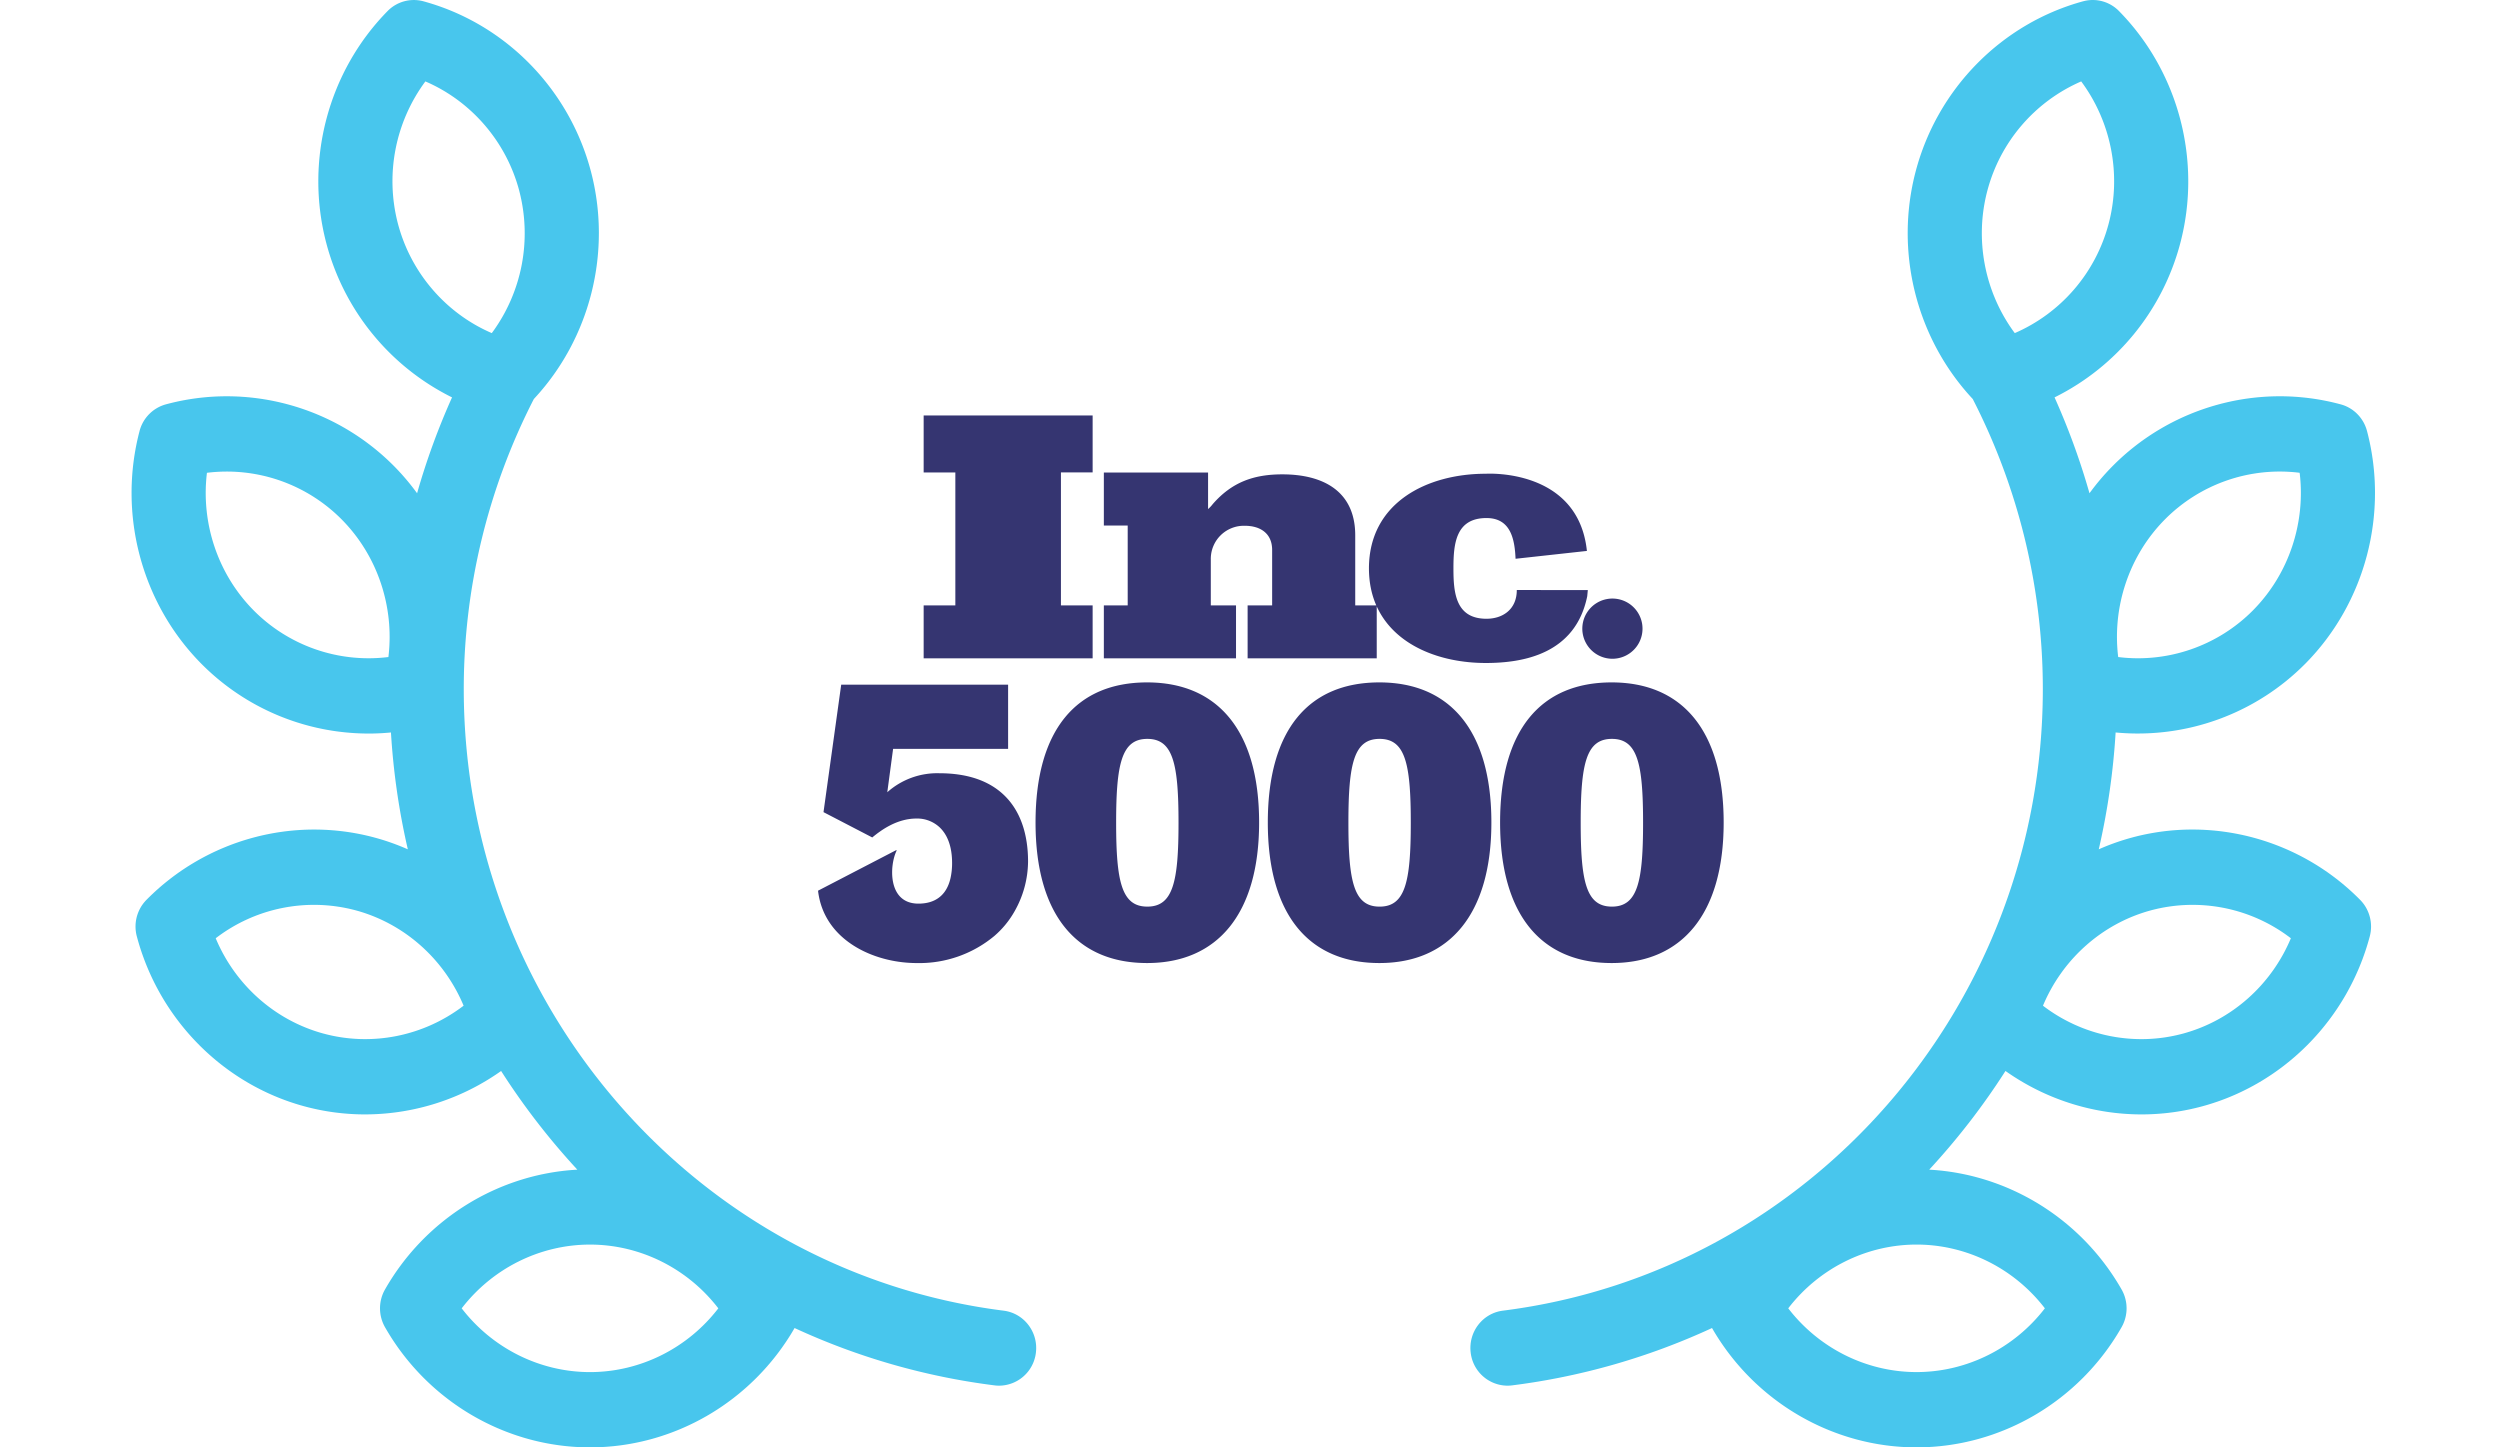
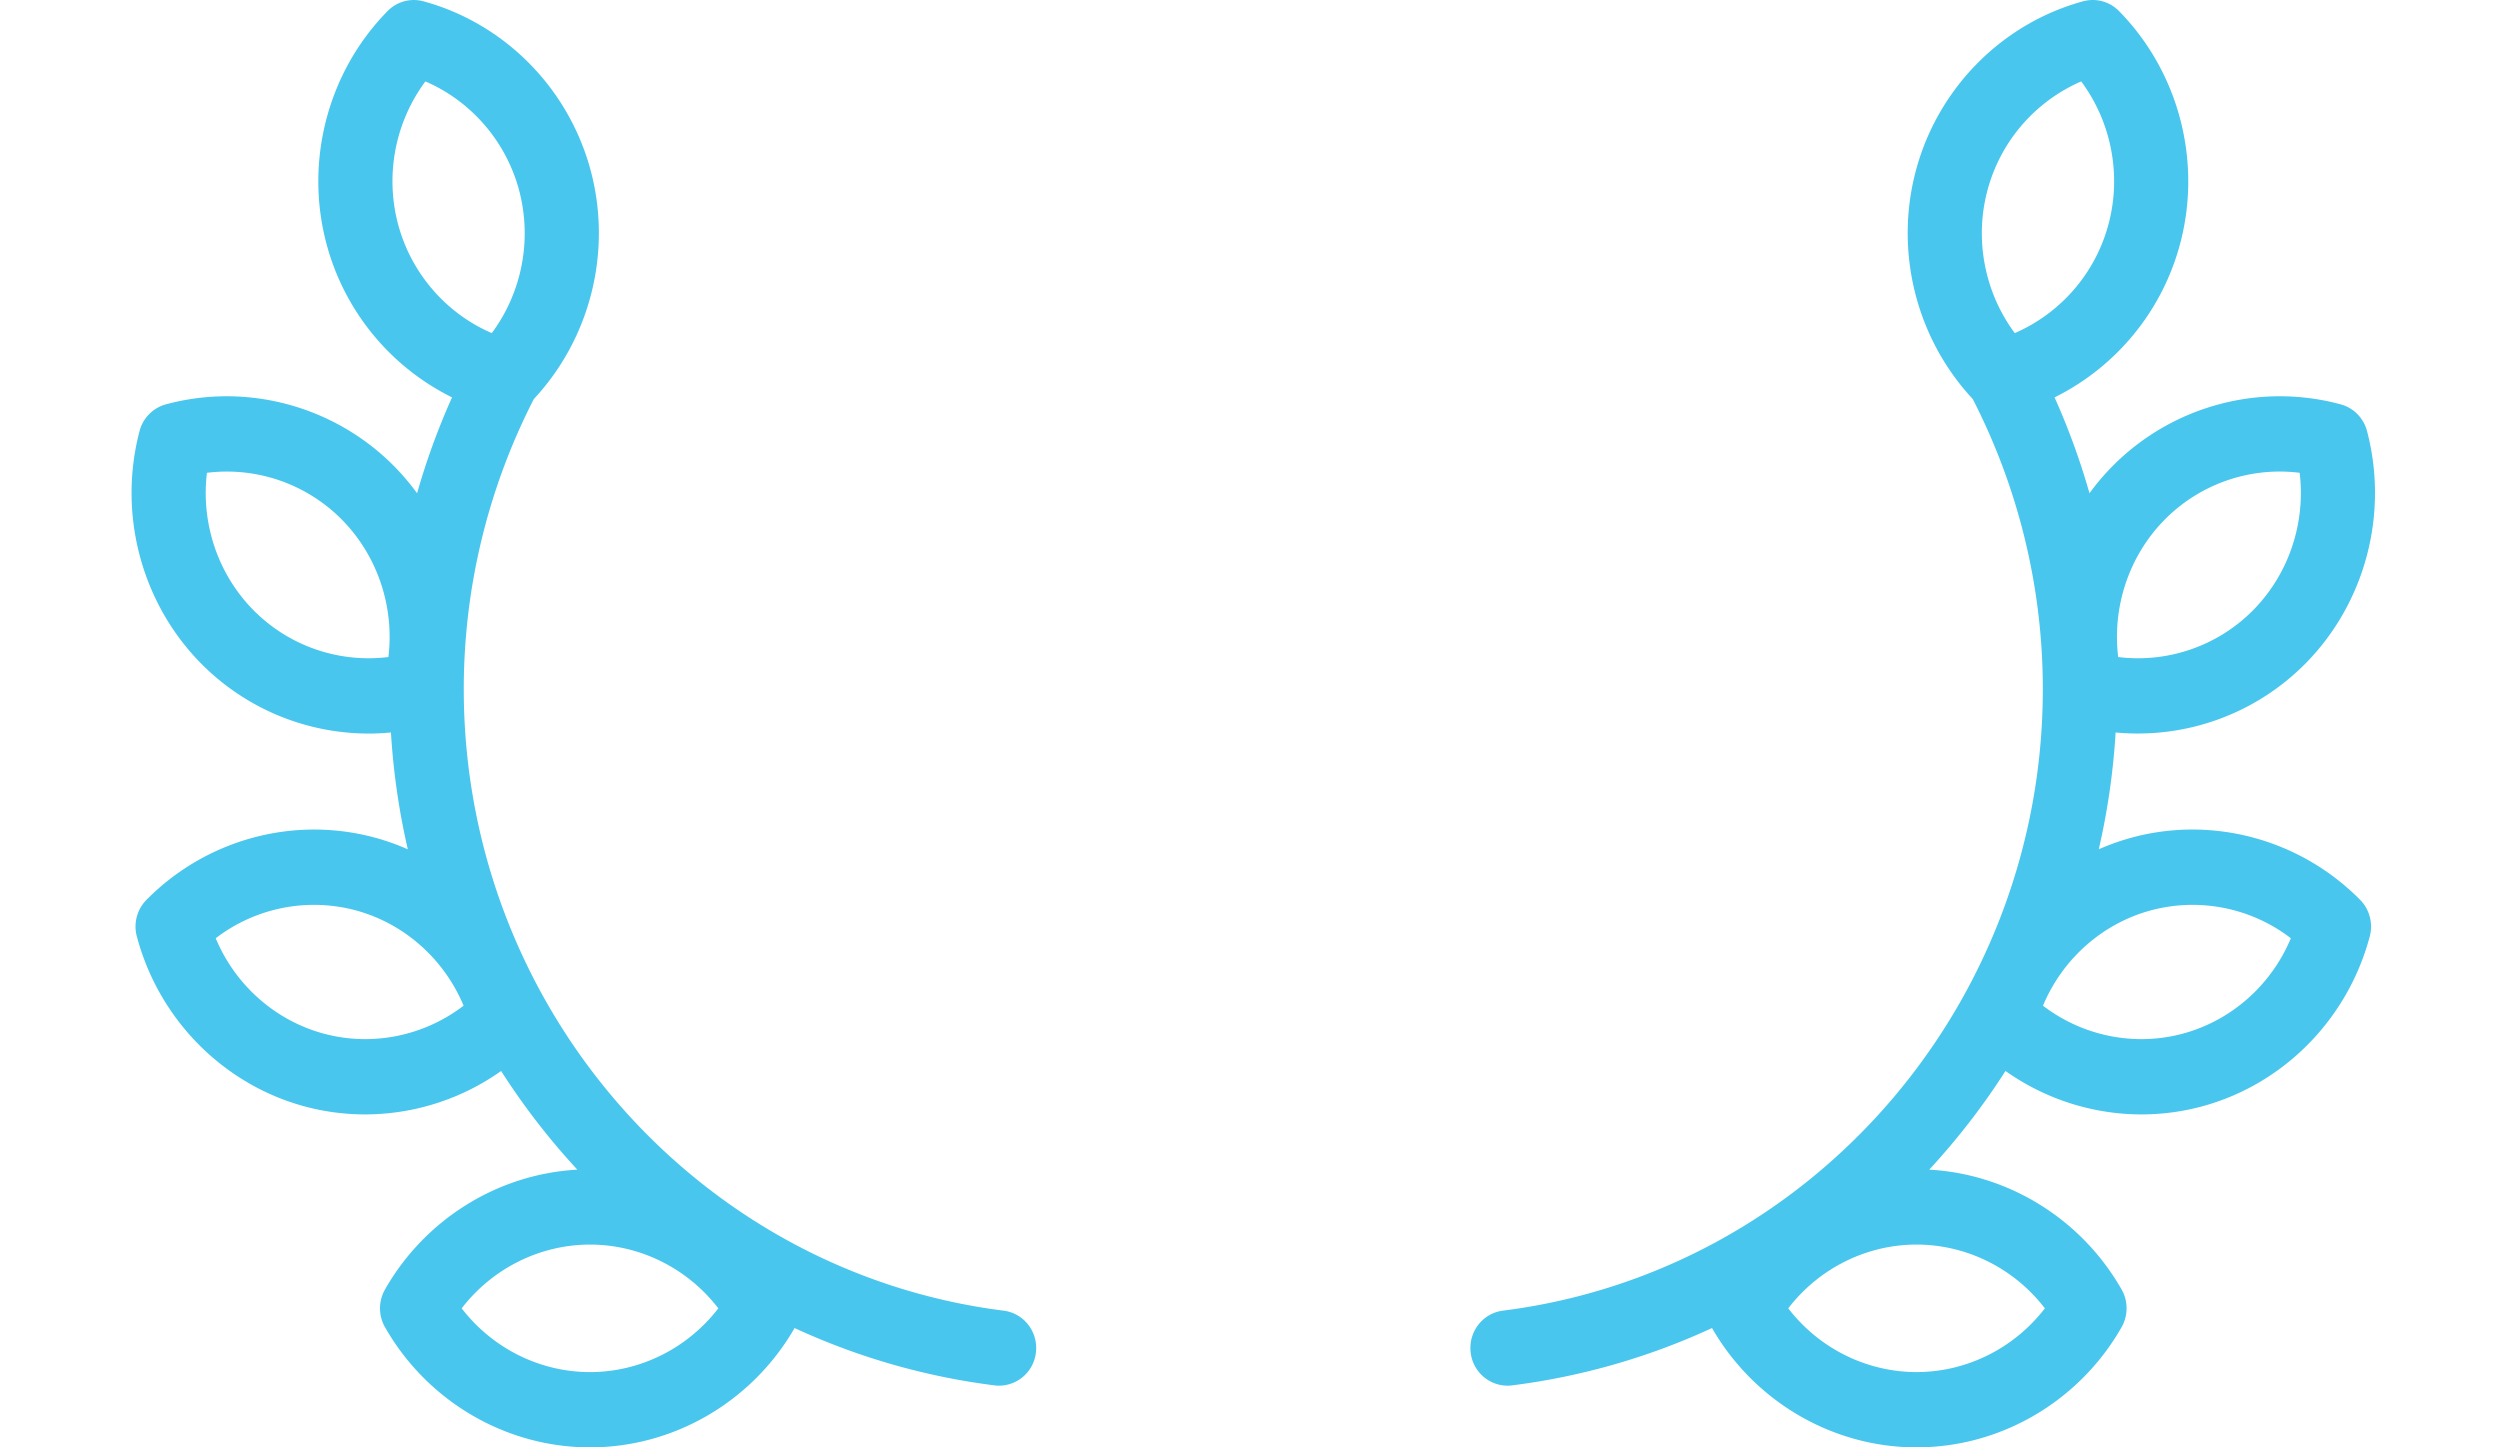
<svg xmlns="http://www.w3.org/2000/svg" width="152" height="88" fill="none">
  <g opacity=".8">
-     <path fill-rule="evenodd" clip-rule="evenodd" d="M56.158 36.809v3.218h10.274v-3.22h-1.927v-8.083h1.927v-3.463H56.158v3.463h1.927v8.085h-1.927zm19.697-.001v3.219h7.85v-3.159c1.078 2.37 3.836 3.442 6.632 3.442 2.284 0 5.455-.55 6.167-4.063l.035-.372-4.178-.002h-.14c0 1.187-.864 1.747-1.843 1.747-1.864 0-2.009-1.554-2.009-3.045v-.033c0-1.491.145-3.045 2.01-3.045 1.467 0 1.716 1.273 1.767 2.476l4.338-.477c-.528-5.043-6.116-4.695-6.147-4.693-3.582 0-7.102 1.76-7.105 5.754.001.85.16 1.598.446 2.25h-1.28v-4.26c0-2.713-1.988-3.707-4.432-3.707-1.74 0-3.065.476-4.225 1.802a2.088 2.088 0 01-.29.31V28.73h-6.337v3.224h1.45v4.854h-1.45v3.219h8.036v-3.219h-1.533v-2.79a2.011 2.011 0 012.072-2.05c.932 0 1.657.455 1.657 1.47v3.37h-1.492zm23.682 2.46a1.83 1.83 0 10-3.042-2.034 1.83 1.83 0 003.042 2.034zM69.744 41.49c-4.288 0-6.783 2.865-6.783 8.519 0 5.605 2.495 8.544 6.783 8.544 4.235 0 6.81-2.94 6.81-8.544 0-5.654-2.575-8.519-6.81-8.519zm.013 13.632c-1.561 0-1.896-1.506-1.896-5.099s.333-5.099 1.896-5.099c1.564 0 1.897 1.506 1.897 5.1 0 3.592-.334 5.098-1.897 5.098zm7.326-5.114c0-5.653 2.495-8.518 6.783-8.518 4.236 0 6.81 2.865 6.81 8.519 0 5.605-2.575 8.544-6.81 8.544-4.288 0-6.783-2.94-6.783-8.544zm4.9.015c0 3.593.334 5.1 1.896 5.1 1.563 0 1.897-1.507 1.897-5.1s-.334-5.099-1.897-5.099c-1.562 0-1.896 1.506-1.896 5.1zM97.99 41.49c-4.289 0-6.784 2.865-6.784 8.519 0 5.605 2.495 8.544 6.784 8.544 4.235 0 6.809-2.94 6.809-8.544 0-5.654-2.574-8.519-6.81-8.519zm.013 13.632c-1.562 0-1.897-1.506-1.897-5.099s.334-5.099 1.897-5.099c1.562 0 1.896 1.506 1.896 5.1 0 3.592-.333 5.098-1.897 5.098zm-40.897-8.109c1.775 0 3.041.49 3.9 1.293 1.062.991 1.5 2.46 1.5 4.076a6.212 6.212 0 01-.82 3.025 5.599 5.599 0 01-1.23 1.5 7.125 7.125 0 01-4.72 1.647c-2.596 0-5.651-1.375-5.999-4.4l4.756-2.468.026.026c-.431.843-.593 3.229 1.323 3.229.955 0 1.698-.444 1.95-1.554.066-.303.098-.612.095-.922 0-1.005-.29-1.713-.745-2.151a1.994 1.994 0 00-1.415-.547c-1.22 0-2.183.73-2.694 1.15l-2.964-1.539 1.076-7.75h10.148v3.904H54.3l-.353 2.636a4.56 4.56 0 013.159-1.155z" fill="#02024E" />
    <path d="M91.376 79.688c18.715-2.364 32.828-18.61 32.828-37.79a38.632 38.632 0 00-4.261-17.639c-3.432-3.677-4.761-8.946-3.468-13.846 1.325-5.022 5.226-8.981 10.178-10.334a2.23 2.23 0 012.181.593c3.623 3.686 5.051 9.095 3.726 14.117a14.622 14.622 0 01-7.643 9.372 42.99 42.99 0 012.124 5.829c.415-.57.873-1.112 1.374-1.621 3.62-3.676 8.948-5.126 13.904-3.783.779.211 1.388.83 1.596 1.622 1.323 5.03-.105 10.44-3.725 14.116a14.331 14.331 0 01-11.56 4.21 43.236 43.236 0 01-1.025 7.104 14.14 14.14 0 011.989-.707c4.946-1.346 10.274.104 13.904 3.783.571.578.794 1.423.585 2.214-1.333 5.03-5.233 8.989-10.179 10.334a14.086 14.086 0 01-3.701.494c-2.944 0-5.84-.921-8.27-2.641a42.806 42.806 0 01-4.636 6c4.825.266 9.256 3.005 11.696 7.285a2.32 2.32 0 010 2.293C126.424 85.2 121.647 88 116.527 88c-5.101 0-9.86-2.779-12.436-7.256a41.232 41.232 0 01-12.158 3.487 2.247 2.247 0 01-.28.018 2.267 2.267 0 01-2.235-2.007c-.154-1.254.723-2.398 1.958-2.554zm41.361-16.848c2.956-.804 5.368-2.968 6.548-5.794a9.806 9.806 0 00-8.524-1.693c-2.955.804-5.368 2.968-6.548 5.794 2.414 1.847 5.569 2.497 8.524 1.693zm-4.532-49.236c.792-3 .152-6.204-1.668-8.654a10.035 10.035 0 00-5.707 6.648c-.792 3-.152 6.204 1.668 8.655a10.035 10.035 0 005.707-6.649zm8.797 23.483c2.163-2.196 3.186-5.296 2.817-8.342a9.837 9.837 0 00-8.216 2.86c-2.164 2.197-3.187 5.297-2.817 8.343 3 .374 6.052-.664 8.216-2.86zm-20.476 46.335c3.06 0 5.942-1.457 7.802-3.876-1.86-2.42-4.742-3.876-7.802-3.876-3.059 0-5.941 1.457-7.801 3.876 1.86 2.419 4.742 3.876 7.801 3.876zm-93.72-32.49c.685.186 1.349.424 1.99.707a43.125 43.125 0 01-1.026-7.105c-.453.044-.906.066-1.358.066a14.332 14.332 0 01-10.201-4.275c-3.62-3.677-5.049-9.086-3.726-14.117a2.272 2.272 0 011.597-1.622c4.955-1.342 10.283.108 13.904 3.783.5.509.958 1.052 1.373 1.621a42.895 42.895 0 012.125-5.829 14.618 14.618 0 01-7.643-9.372c-1.325-5.021.102-10.43 3.725-14.117A2.23 2.23 0 0125.747.08C30.7 1.432 34.6 5.392 35.925 10.413c1.293 4.9-.036 10.17-3.467 13.846a38.628 38.628 0 00-4.261 17.64c0 19.18 14.112 35.425 32.827 37.79 1.235.156 2.112 1.3 1.959 2.553a2.268 2.268 0 01-2.235 2.007c-.092 0-.186-.006-.28-.018a41.24 41.24 0 01-12.158-3.487C45.734 85.221 40.975 88 35.874 88c-5.12 0-9.897-2.8-12.466-7.307a2.32 2.32 0 010-2.293c2.44-4.28 6.87-7.02 11.695-7.284a42.85 42.85 0 01-4.635-6 14.335 14.335 0 01-8.27 2.64 14.1 14.1 0 01-3.702-.494c-4.945-1.345-8.846-5.305-10.178-10.334a2.313 2.313 0 01.584-2.214c3.63-3.679 8.958-5.129 13.904-3.782zm-2.008-19.326a9.836 9.836 0 00-8.216-2.86c-.37 3.046.653 6.145 2.817 8.342a9.839 9.839 0 008.216 2.86c.37-3.046-.654-6.145-2.817-8.342zM31.57 11.598c-.792-3-2.925-5.45-5.707-6.648a10.204 10.204 0 00-1.668 8.655c.792 3 2.924 5.45 5.706 6.648a10.204 10.204 0 001.668-8.655zm-3.499 67.949c1.86 2.419 4.742 3.876 7.802 3.876 3.06 0 5.941-1.457 7.801-3.876-1.86-2.42-4.742-3.876-7.801-3.876-3.06 0-5.942 1.457-7.802 3.876zM19.663 62.84c2.956.804 6.11.154 8.524-1.694-1.18-2.825-3.592-4.99-6.548-5.794a9.81 9.81 0 00-8.524 1.694c1.18 2.825 3.593 4.99 6.548 5.794z" fill="#1AB8E8" />
  </g>
</svg>